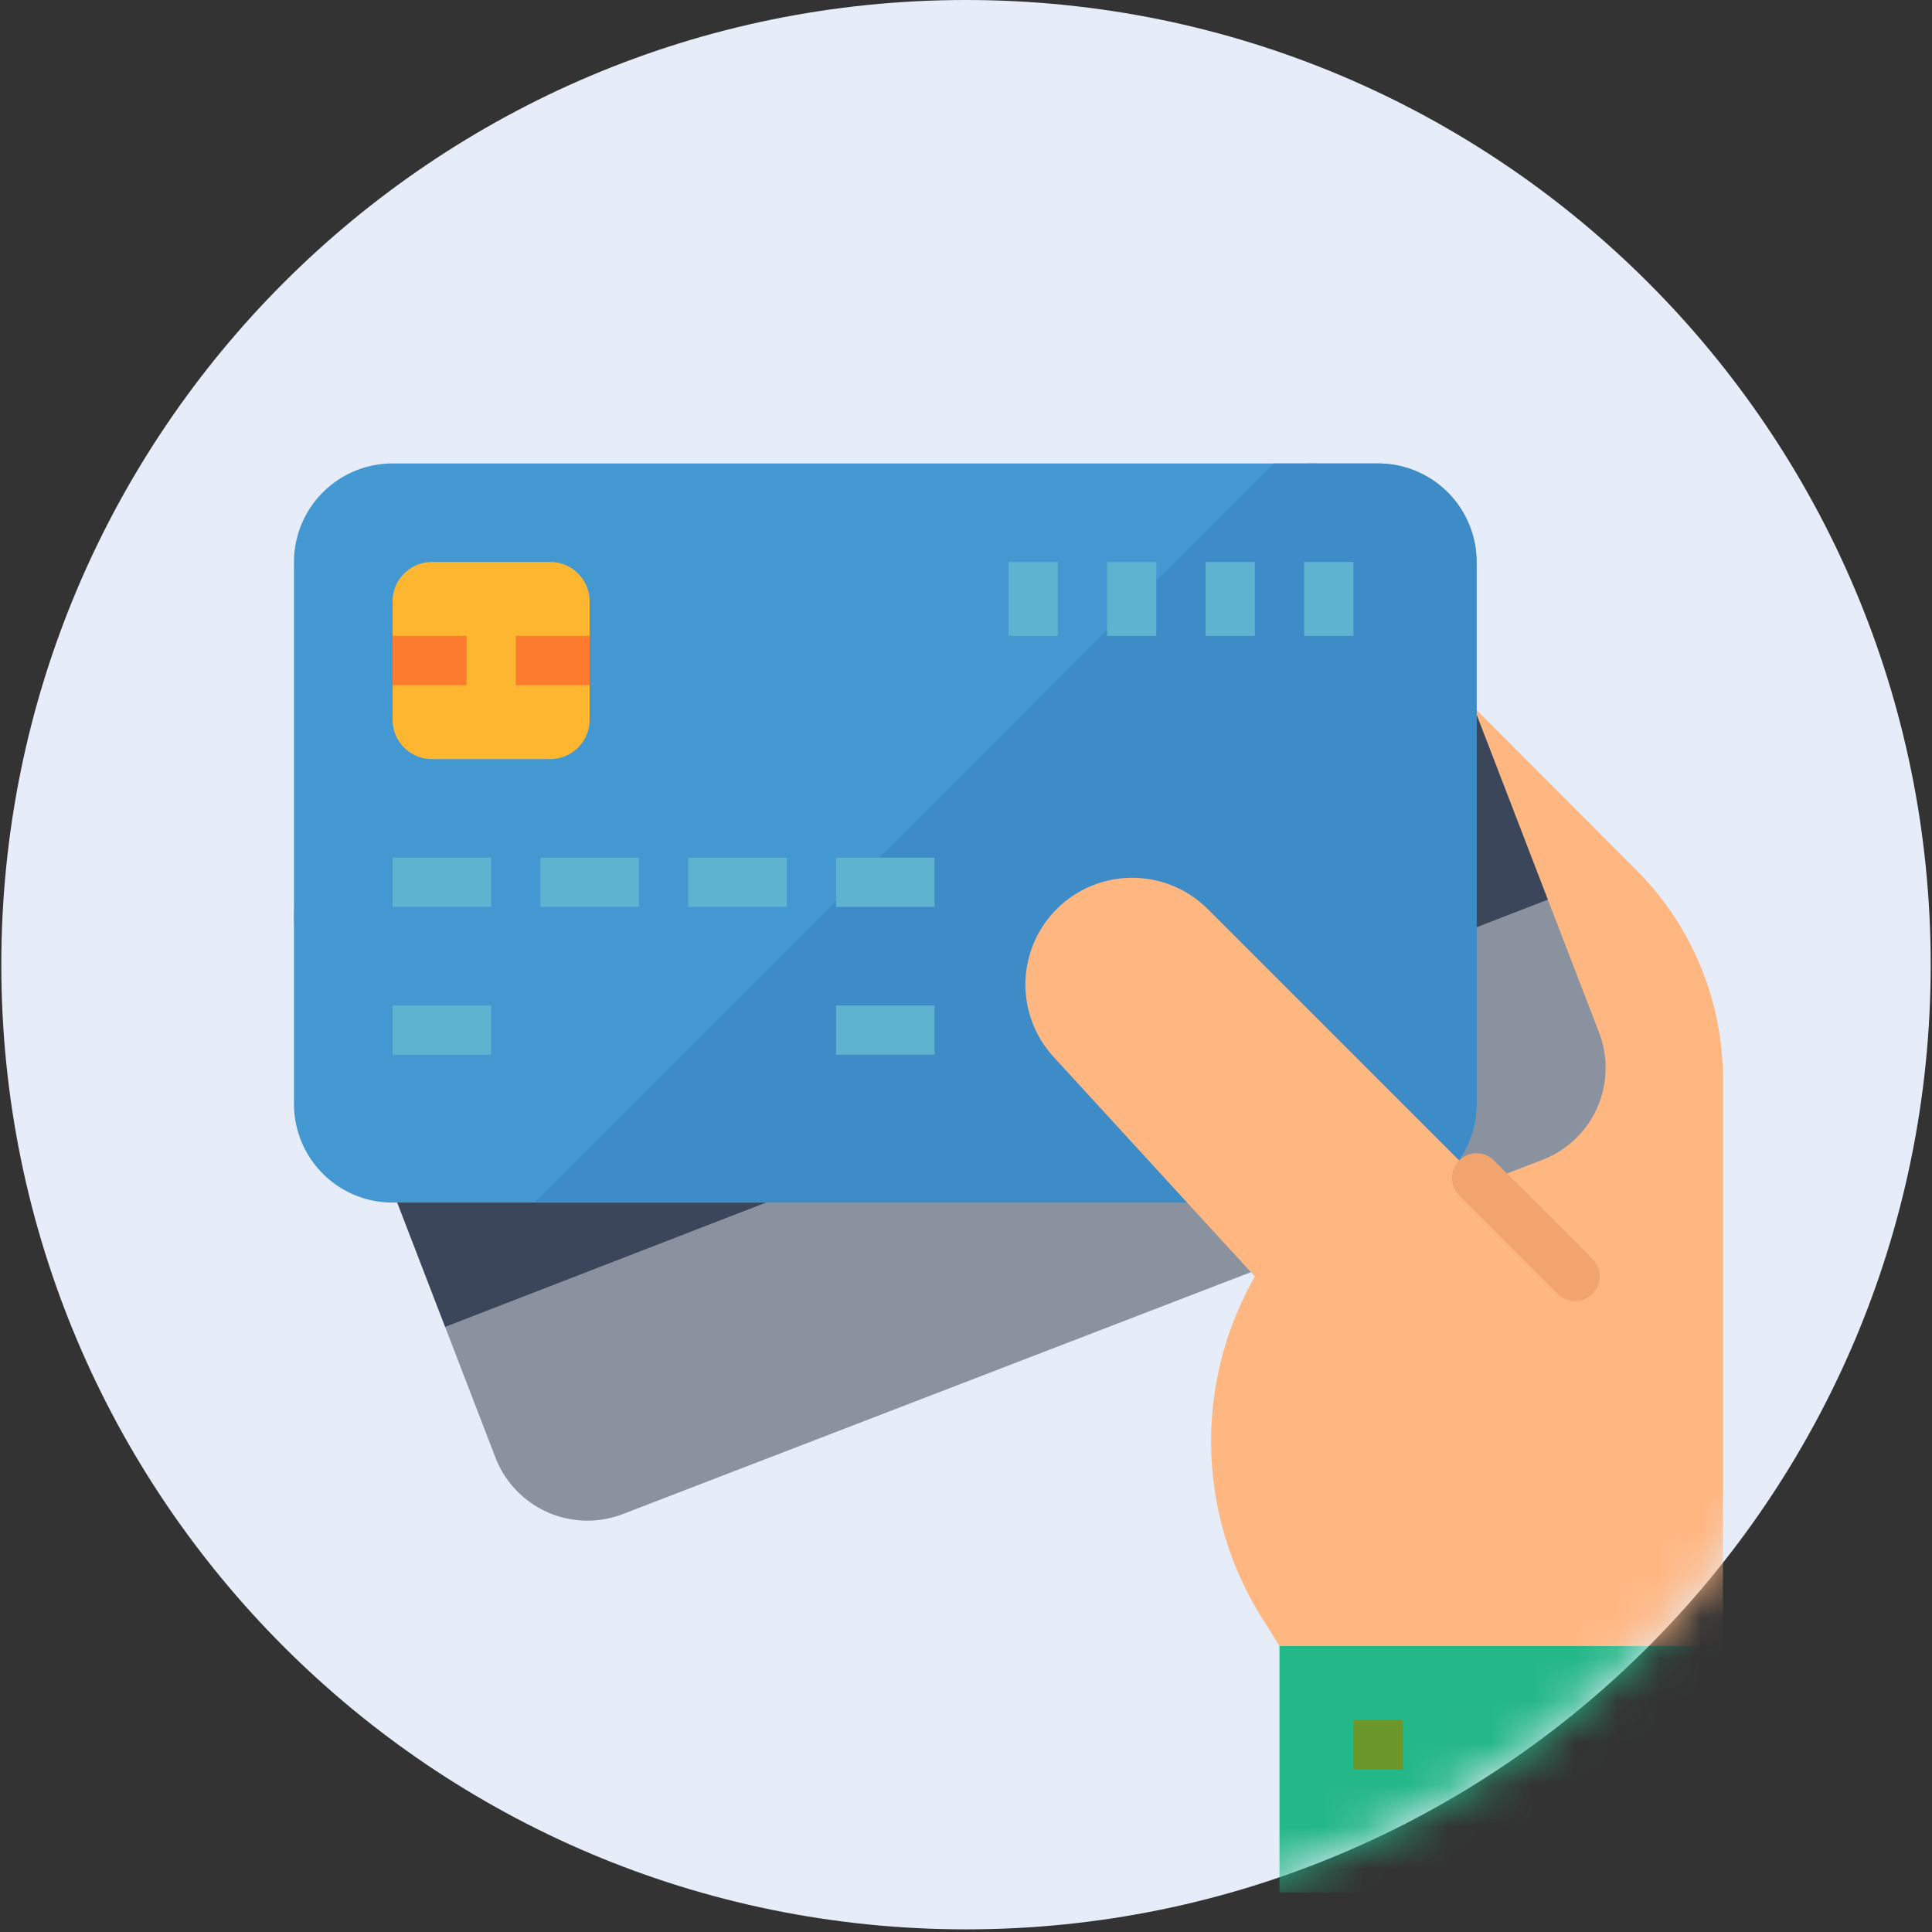
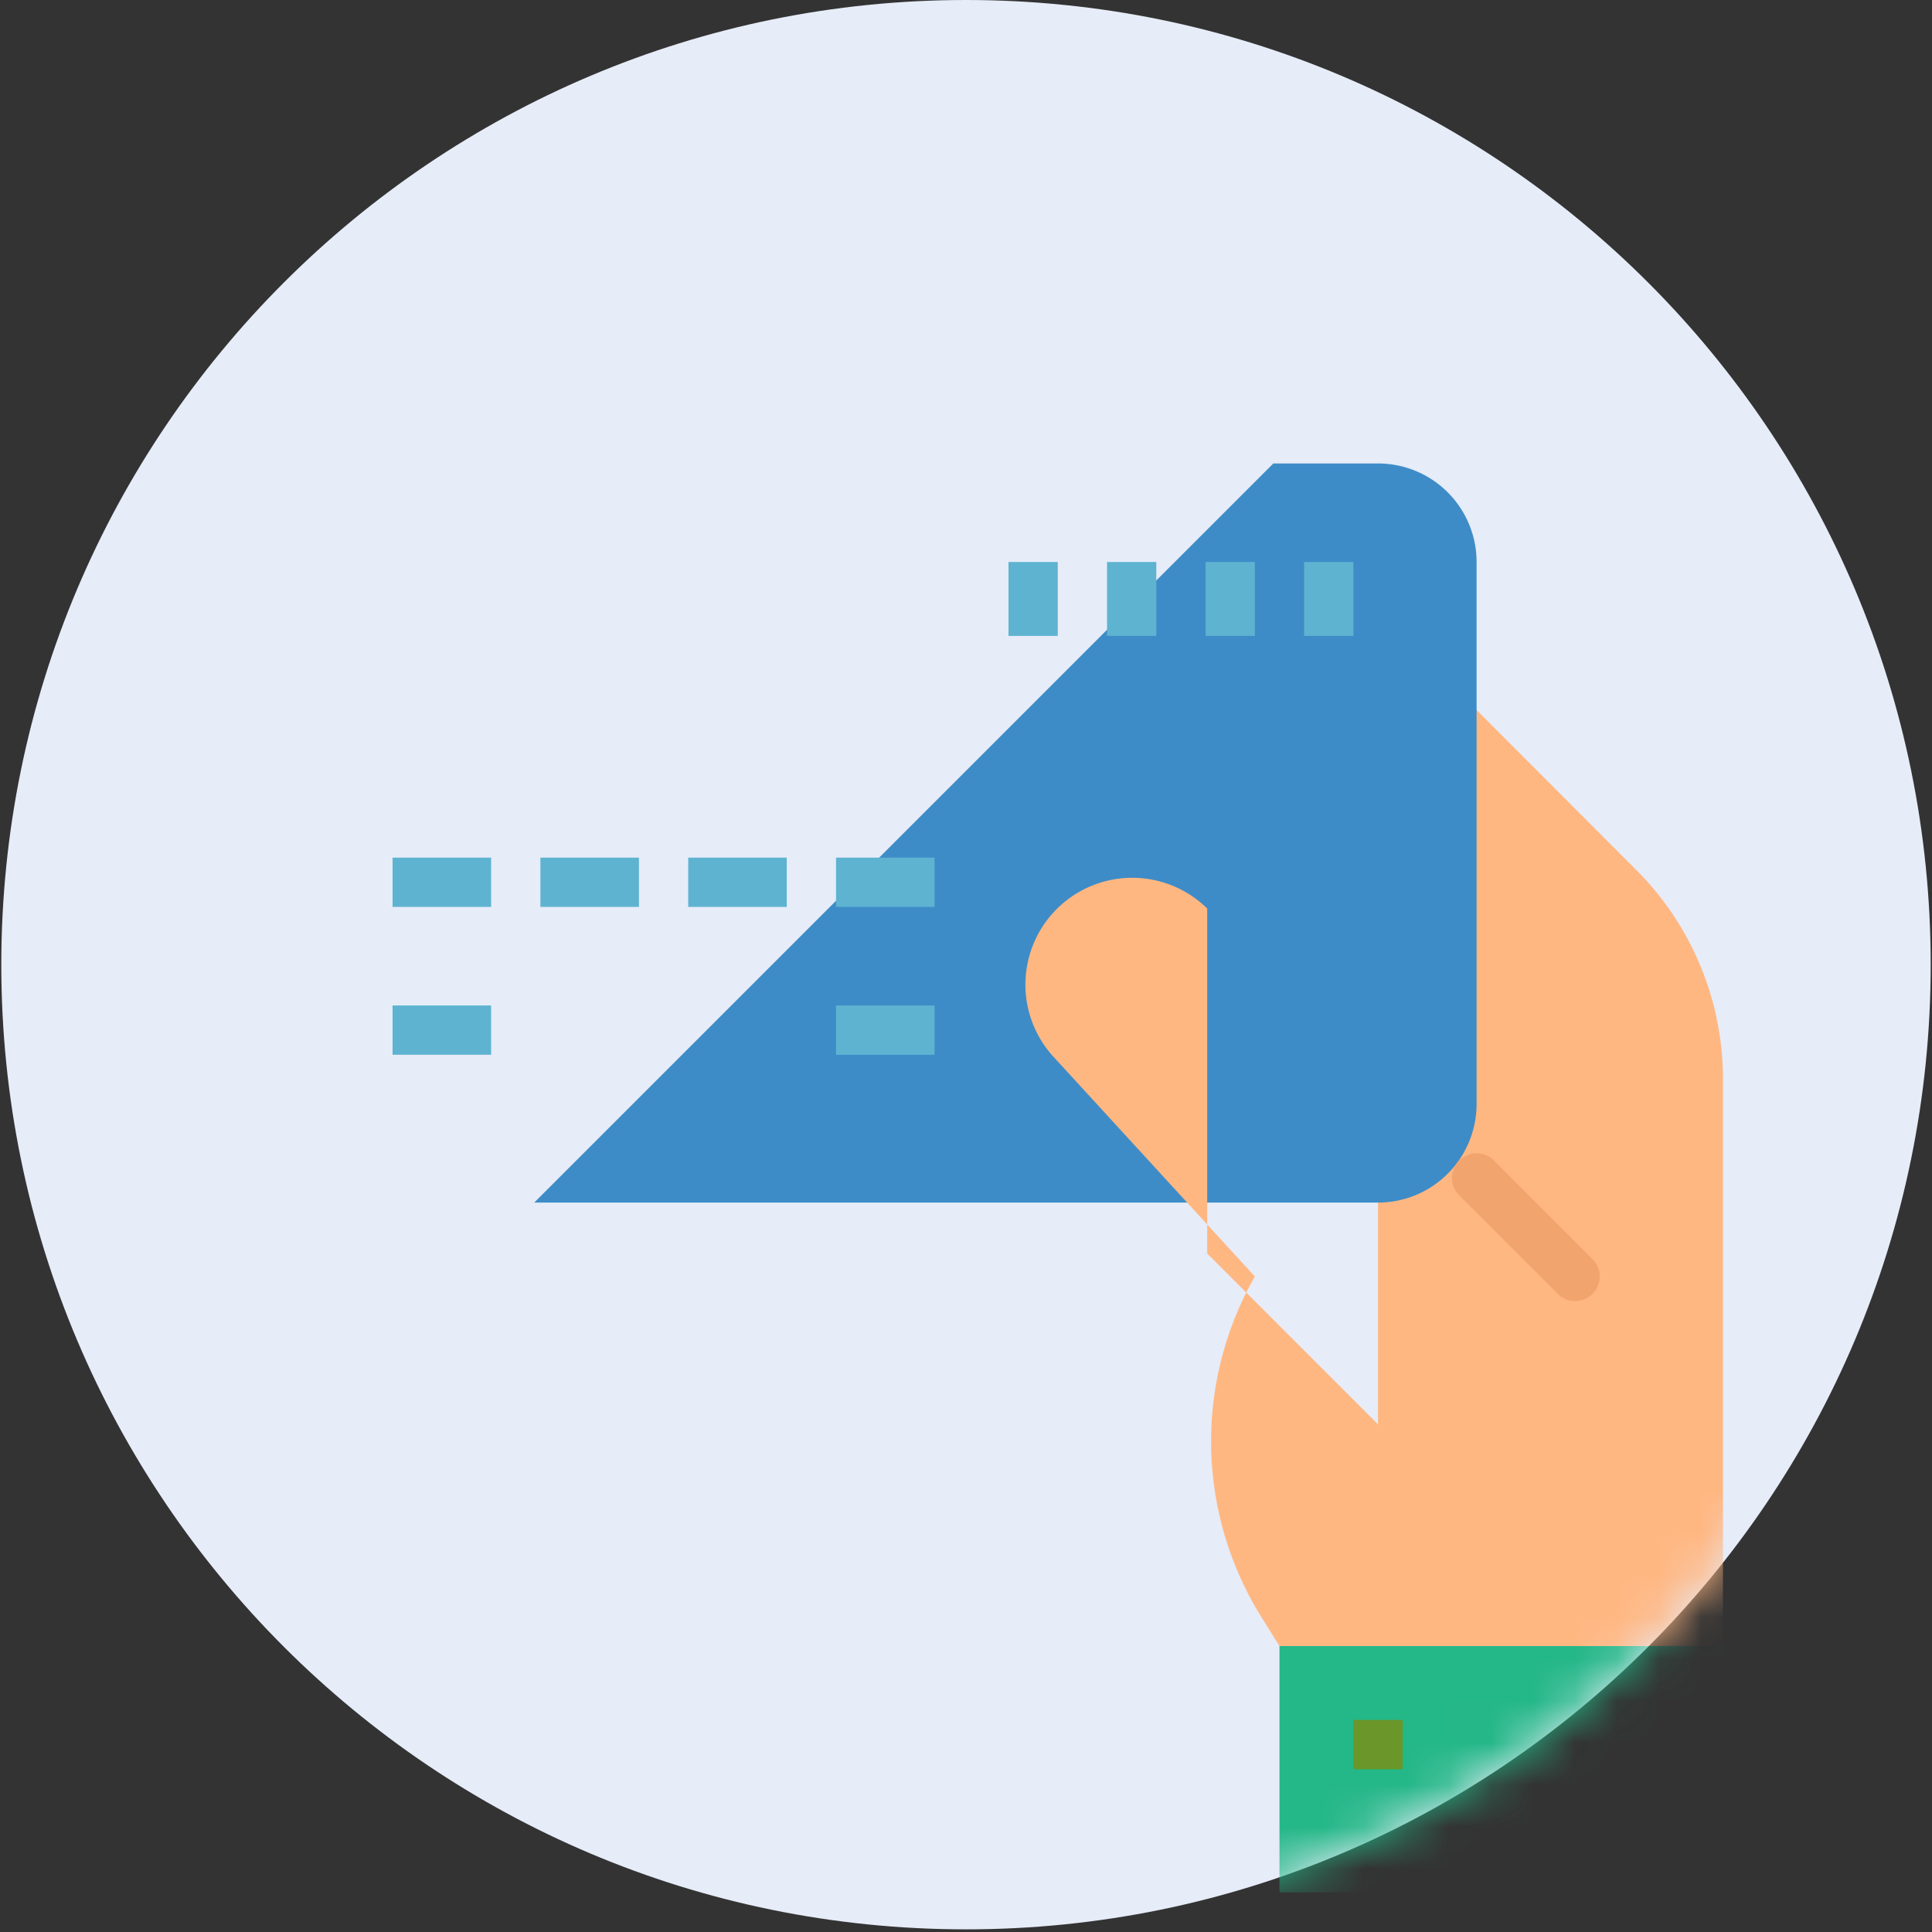
<svg xmlns="http://www.w3.org/2000/svg" width="46" height="46" viewBox="0 0 46 46" fill="none">
  <rect x="0" y="0" width="46" height="46" fill="#333333" stroke="none" />
  <path d="M45.969 22.969c0 12.685-10.284 22.968-22.969 22.968S.031 35.654.031 22.97C.031 10.283 10.315 0 23 0s22.969 10.283 22.969 22.969z" fill="#E6ECF8" />
  <mask id="mask0" maskUnits="userSpaceOnUse" x="0" y="0" width="46" height="46">
    <path d="M45.969 22.969c0 12.685-10.284 22.968-22.969 22.968S.031 35.654.031 22.97C.031 10.283 10.315 0 23 0s22.969 10.283 22.969 22.969z" fill="#E6ECF8" />
  </mask>
  <g mask="url(#mask0)">
    <path d="M38.947 20.702l-6.137-6.148v24.637h8.213V25.694a7.04 7.04 0 00-2.076-4.992z" fill="#FFB782" />
-     <path d="M11.796 34.702L7.157 22.66a2.346 2.346 0 011.347-3.033L30.4 11.193a2.346 2.346 0 013.032 1.346l4.64 12.043a2.346 2.346 0 01-1.347 3.033L14.83 36.049a2.347 2.347 0 01-3.034-1.347z" fill="#8A929F" />
-     <path d="M35.104 16.877L8.851 27.054l1.748 4.538L36.853 21.42l-1.749-4.543z" fill="#3C465B" />
-     <path d="M7 26.286V13.381a2.347 2.347 0 012.347-2.346H32.81a2.347 2.347 0 012.346 2.346v12.905a2.347 2.347 0 01-2.346 2.347H9.347A2.347 2.347 0 017 26.286z" fill="#4398D1" />
    <path d="M32.81 11.035h-2.493L12.72 28.633h20.09a2.347 2.347 0 002.347-2.347V13.381a2.347 2.347 0 00-2.347-2.346z" fill="#3E8CC7" />
    <path d="M9.347 20.42h2.346v1.173H9.347V20.42zm0 3.52h2.346v1.173H9.347V23.94zm10.558 0h2.347v1.173h-2.346V23.94zm-7.038-3.52h2.346v1.173h-2.346V20.42zm3.519 0h2.346v1.173h-2.346V20.42zm3.519 0h2.347v1.173h-2.346V20.42zm11.145-7.039h1.174v1.76H31.05v-1.76zm-2.346 0h1.174v1.76h-1.174v-1.76zm-2.346 0h1.173v1.76h-1.173v-1.76zm-2.346 0h1.173v1.76h-1.173v-1.76z" fill="#5EB3D1" />
    <path d="M30.464 39.192h10.559v5.865H30.464v-5.865z" fill="#24B787" />
-     <path d="M28.743 21.632a2.543 2.543 0 00-3.672 3.516l4.807 5.245a7.91 7.91 0 00.16 8.116l.426.683h7.626v-8.213l-9.347-9.347z" fill="#FFB782" />
+     <path d="M28.743 21.632a2.543 2.543 0 00-3.672 3.516l4.807 5.245a7.91 7.91 0 00.16 8.116l.426.683h7.626l-9.347-9.347z" fill="#FFB782" />
    <path d="M32.224 40.951h1.173v1.174h-1.173V40.95z" fill="#6B962A" />
-     <path d="M9.347 17.135V14.32c0-.519.42-.939.938-.939h2.816c.519 0 .938.42.938.939v2.815c0 .519-.42.939-.938.939h-2.816a.938.938 0 01-.938-.939z" fill="#FDB62F" />
-     <path d="M9.347 15.14h1.76v1.174h-1.76v-1.173zm2.933 0h1.76v1.174h-1.76v-1.173z" fill="#FD7B2F" />
    <path d="M37.503 30.98a.585.585 0 01-.414-.173l-2.347-2.346a.586.586 0 01.83-.83l2.346 2.347a.587.587 0 01-.415 1.001z" fill="#F2A46F" />
  </g>
</svg>